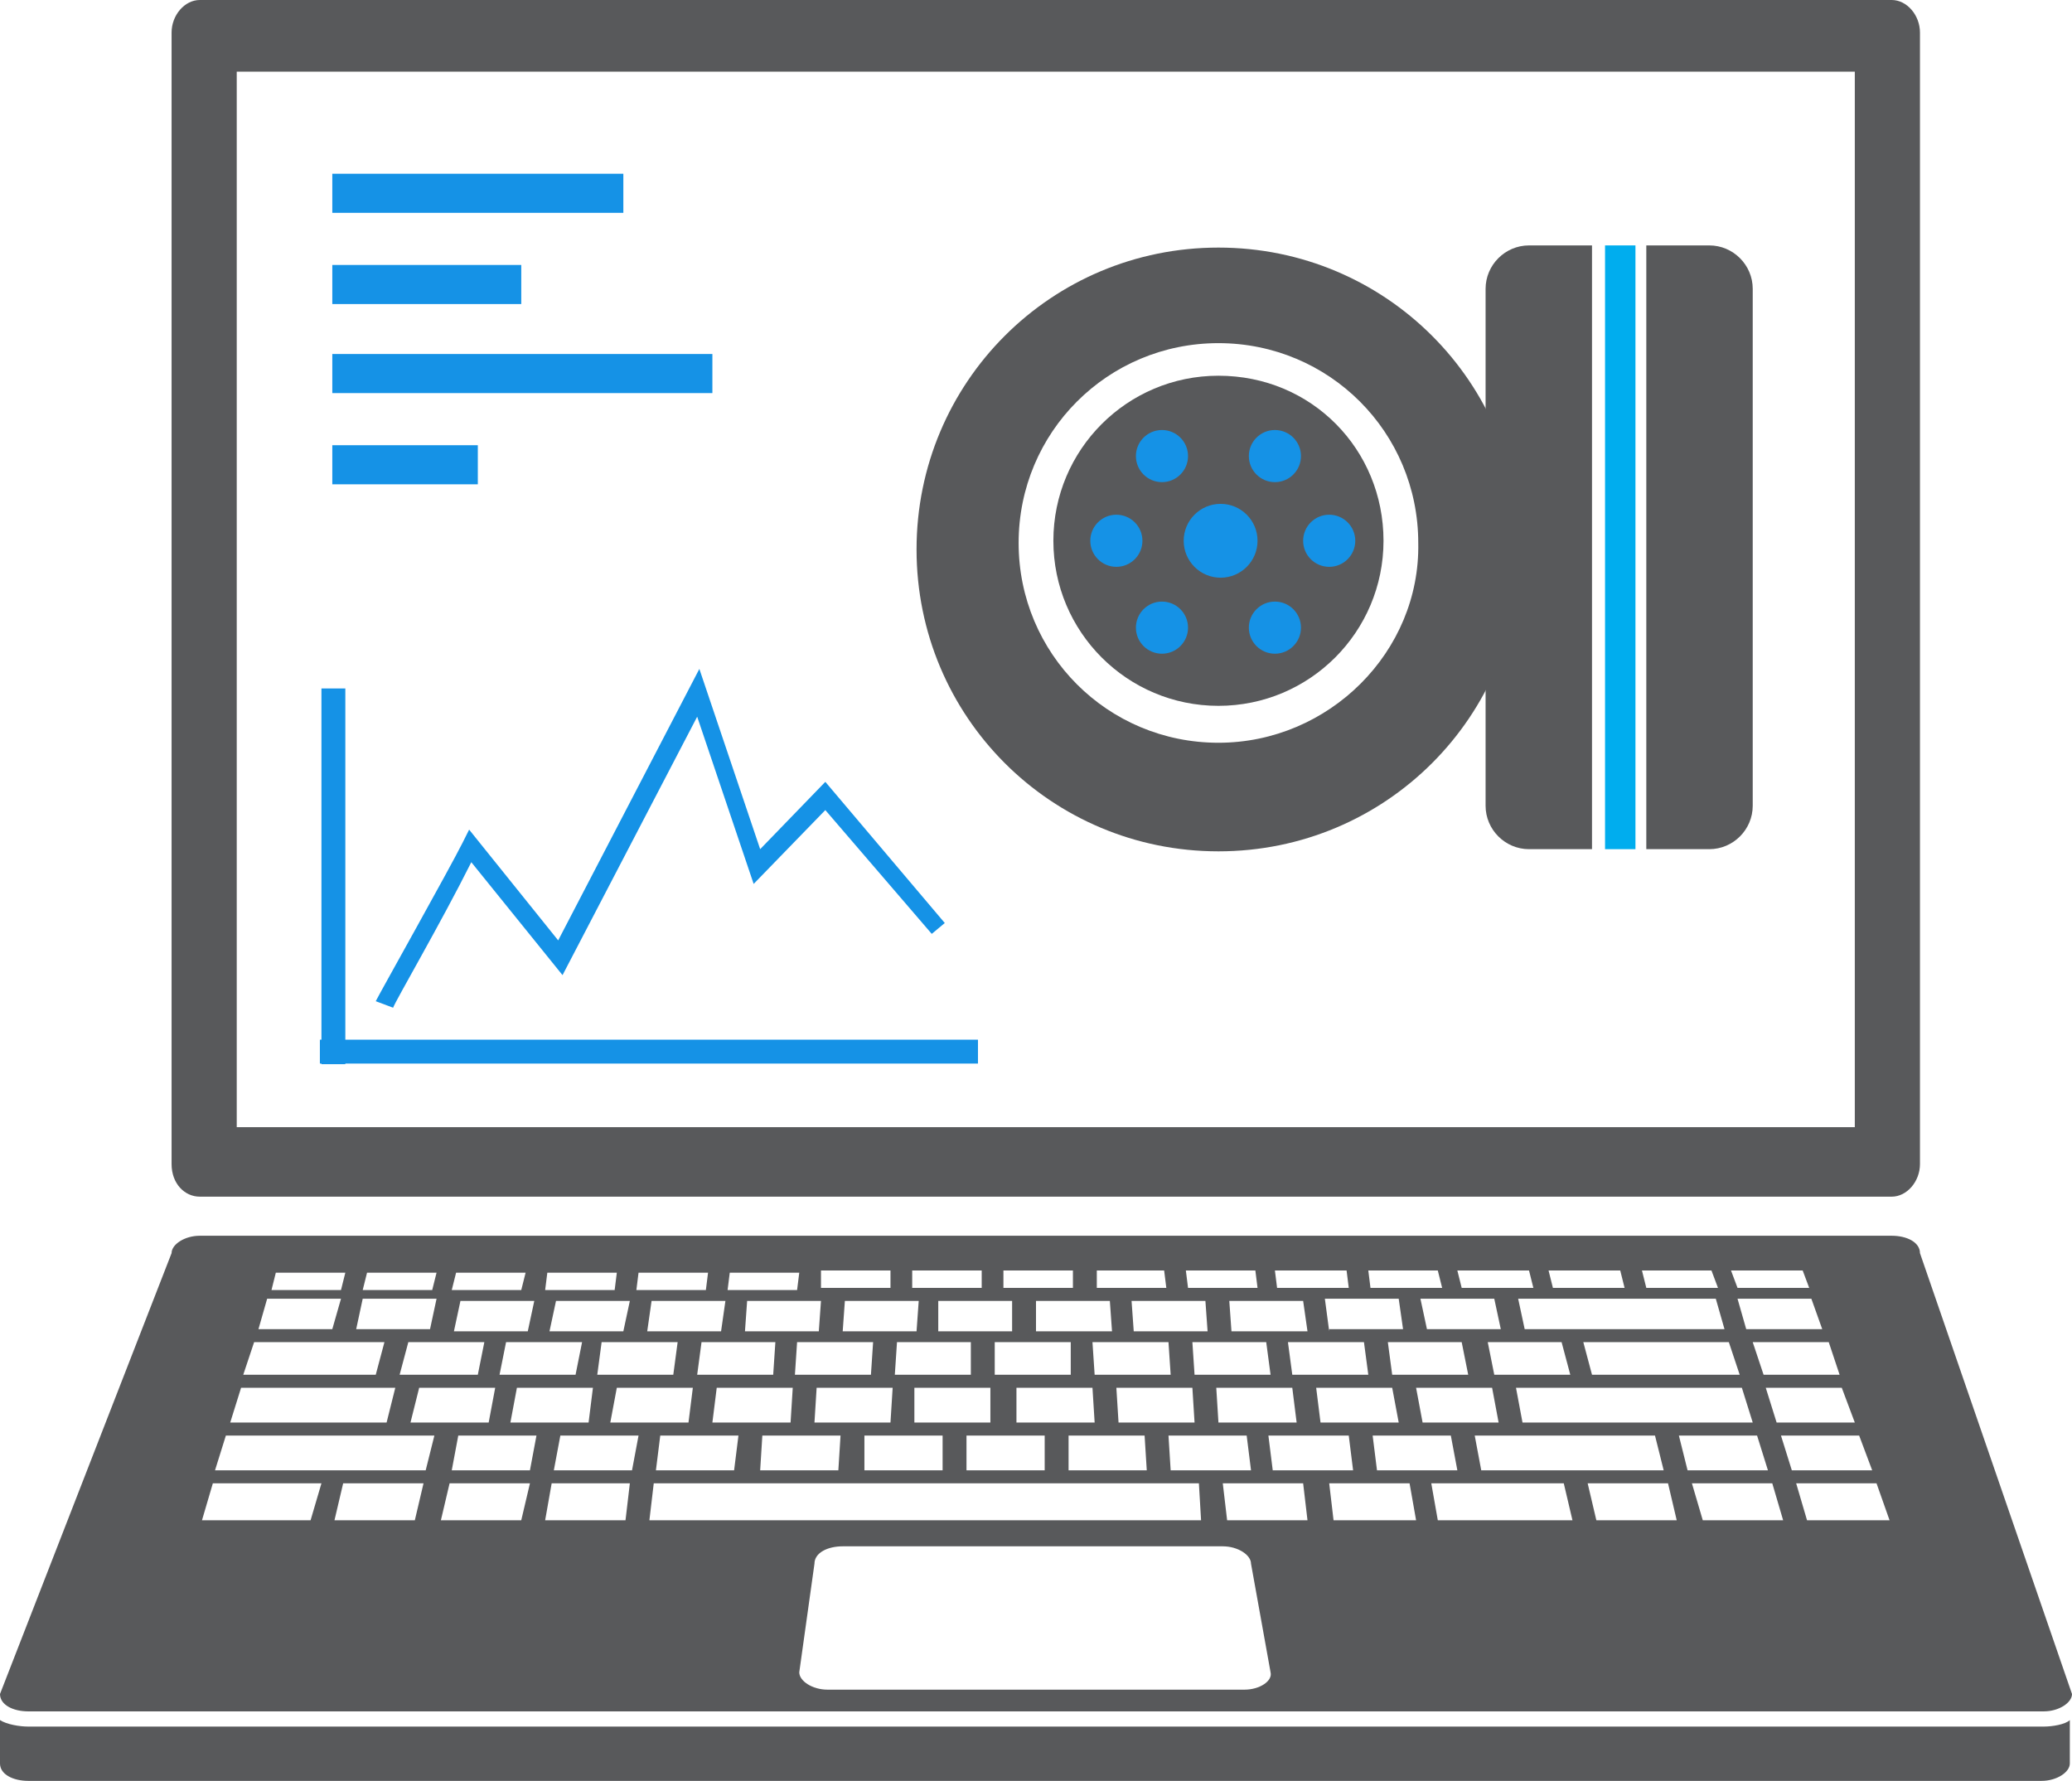
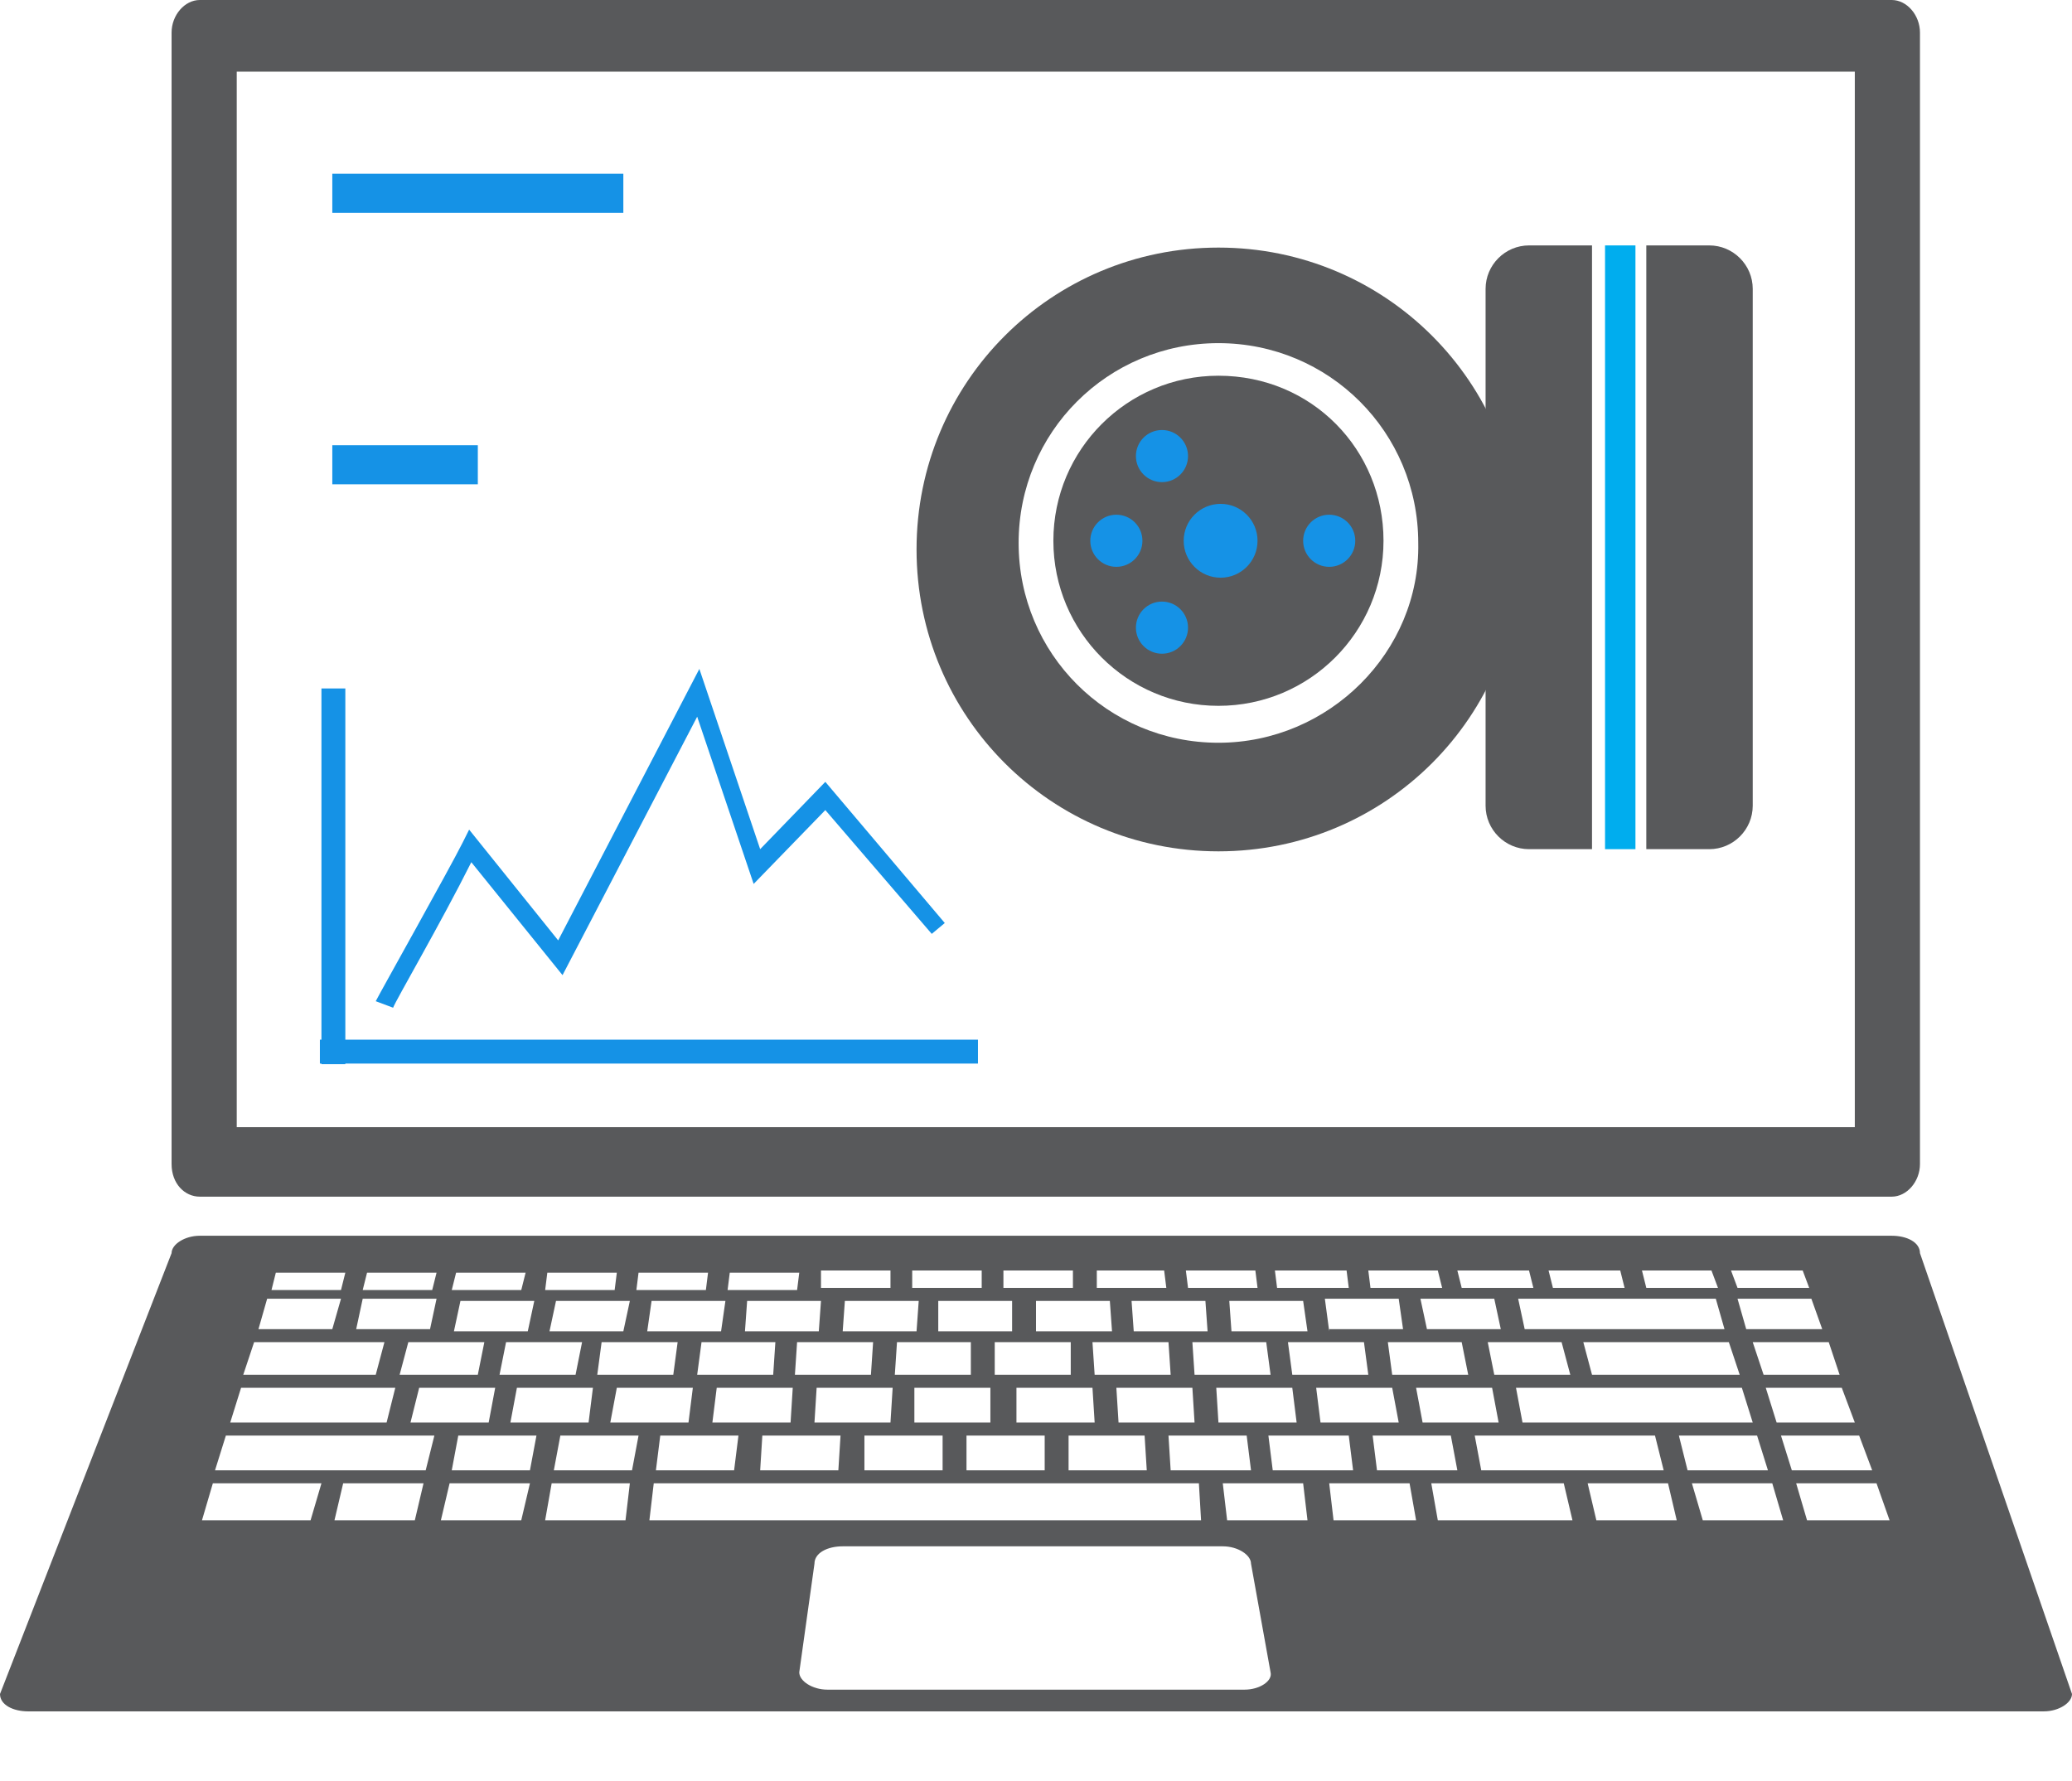
<svg xmlns="http://www.w3.org/2000/svg" version="1.1" id="Layer_1" x="0px" y="0px" viewBox="0 0 95.4 82" style="enable-background:new 0 0 95.4 82;" xml:space="preserve">
  <style type="text/css">
	.st0{fill:#58595B;}
	.st1{fill:#1592E6;}
	.st2{fill:#00ADEE;}
</style>
  <g>
    <g id="XMLID_5_">
      <g id="XMLID_20_">
-         <path id="XMLID_23_" class="st0" d="M94.1,79.5H1.3c-0.4,0-1-0.1-1.3-0.3l0,2C0,81.7,0.6,82,1.3,82H94c0.7,0,1.3-0.4,1.3-0.8l0-2     C95.1,79.4,94.5,79.5,94.1,79.5z" />
        <path id="XMLID_22_" class="st0" d="M87.1,0H9.2C8.5,0,7.9,0.7,7.9,1.5v52.1c0,0.9,0.6,1.5,1.3,1.5h77.9c0.7,0,1.3-0.7,1.3-1.5     V1.5C88.4,0.7,87.8,0,87.1,0z M85.4,51.9H10.9V3.3h74.5V51.9z" />
        <path id="XMLID_21_" class="st0" d="M88.4,57.7c0-0.5-0.6-0.8-1.3-0.8H9.2c-0.7,0-1.3,0.4-1.3,0.8L0,78c0,0.5,0.6,0.8,1.3,0.8     h92.8c0.7,0,1.3-0.4,1.3-0.8L88.4,57.7z M85.4,65.5l-3.6,0l-0.5-1.6l3.5,0L85.4,65.5z M84.7,63.3l-3.5,0l-0.5-1.5l3.5,0     L84.7,63.3z M28.4,63.9l3.5,0l-0.2,1.6h-3.6L28.4,63.9z M27.5,63.3l0.2-1.5l3.5,0L31,63.3H27.5z M30.4,66.1H34l-0.2,1.6h-3.6     L30.4,66.1z M65.7,61.2l-0.3-1.4h3.4l0.3,1.4H65.7z M71.9,61.8l0.4,1.5h-3.5l-0.3-1.5L71.9,61.8z M67.3,61.8l0.3,1.5l-3.5,0     l-0.2-1.5H67.3z M61.2,61.3L61,59.8h3.4l0.2,1.4H61.2z M62.8,61.8l0.2,1.5h-3.5l-0.2-1.5H62.8z M56.7,61.3l-0.1-1.4H60l0.2,1.4     L56.7,61.3z M58.3,61.8l0.2,1.5h-3.5l-0.1-1.5L58.3,61.8z M52.2,61.3l-0.1-1.4l3.4,0l0.1,1.4H52.2z M53.8,61.8l0.1,1.5h-3.5     l-0.1-1.5L53.8,61.8z M47.7,61.3l0-1.4l3.4,0l0.1,1.4H47.7z M49.3,61.8l0,1.5h-3.5l0-1.5H49.3z M43.2,61.3l0-1.4h3.4l0,1.4     L43.2,61.3z M44.7,61.8l0,1.5l-3.5,0l0.1-1.5L44.7,61.8z M42.2,61.3l-3.4,0l0.1-1.4l3.4,0L42.2,61.3z M40.2,61.8l-0.1,1.5h-3.5     l0.1-1.5L40.2,61.8z M37.7,61.3h-3.4l0.1-1.4l3.4,0L37.7,61.3z M35.7,61.8l-0.1,1.5l-3.5,0l0.2-1.5H35.7z M32.8,65.5l0.2-1.6h3.5     l-0.1,1.6H32.8z M35.1,66.1l3.6,0l-0.1,1.6H35L35.1,66.1z M37.5,65.5l0.1-1.6h3.5l-0.1,1.6H37.5z M39.8,66.1h3.6l0,1.6l-3.6,0     L39.8,66.1z M42.1,65.5l0-1.6h3.5l0,1.6L42.1,65.5z M48.1,66.1l0,1.6h-3.6l0-1.6H48.1z M46.8,65.5l0-1.6h3.5l0.1,1.6H46.8z      M52.7,66.1l0.1,1.6h-3.6l0-1.6H52.7z M51.5,65.5l-0.1-1.6h3.5l0.1,1.6H51.5z M57.4,66.1l0.2,1.6h-3.7l-0.1-1.6H57.4z M56.1,65.5     L56,63.9h3.5l0.2,1.6L56.1,65.5z M62.1,66.1l0.2,1.6h-3.7l-0.2-1.6L62.1,66.1z M60.8,65.5l-0.2-1.6l3.5,0l0.3,1.6H60.8z      M66.8,66.1l0.3,1.6l-3.7,0l-0.2-1.6H66.8z M65.5,65.5l-0.3-1.6h3.5l0.3,1.6H65.5z M76.2,66.1l0.4,1.6h-8.4l-0.3-1.6L76.2,66.1z      M70.1,65.5l-0.3-1.6l10.4,0l0.5,1.6L70.1,65.5z M83.9,61.2h-3.5L80,59.8l3.4,0L83.9,61.2z M83,58.5l0.3,0.8l-3.3,0l-0.3-0.8     L83,58.5z M80.1,63.3h-6.8l-0.4-1.5l6.7,0L80.1,63.3z M70.2,61.2l-0.3-1.4l9.1,0l0.4,1.4L70.2,61.2z M78.8,58.5l0.3,0.8l-3.3,0     l-0.2-0.8H78.8z M74.6,58.5l0.2,0.8l-3.3,0l-0.2-0.8L74.6,58.5z M70.4,58.5l0.2,0.8l-3.3,0l-0.2-0.8L70.4,58.5z M66.2,58.5     l0.2,0.8l-3.3,0l-0.1-0.8L66.2,58.5z M62,58.5l0.1,0.8l-3.3,0l-0.1-0.8L62,58.5z M57.8,58.5l0.1,0.8l-3.2,0l-0.1-0.8L57.8,58.5z      M53.6,58.5l0.1,0.8h-3.2l0-0.8H53.6z M49.4,58.5l0,0.8l-3.2,0l0-0.8H49.4z M42,58.5h3.2l0,0.8h-3.2L42,58.5z M37.8,58.5l3.2,0     l0,0.8h-3.2L37.8,58.5z M33.6,58.6l3.2,0l-0.1,0.8l-3.2,0L33.6,58.6z M33.2,61.3h-3.4l0.2-1.4l3.4,0L33.2,61.3z M29.4,58.6l3.2,0     l-0.1,0.8l-3.2,0L29.4,58.6z M28.7,61.3l-3.4,0l0.3-1.4l3.4,0L28.7,61.3z M23.8,63.9h3.5l-0.2,1.6h-3.6L23.8,63.9z M23,63.3     l0.3-1.5h3.5l-0.3,1.5H23z M25.2,58.6l3.2,0l-0.1,0.8h-3.2L25.2,58.6z M24.3,61.3l-3.4,0l0.3-1.4h3.4L24.3,61.3z M19.3,63.9     l3.5,0l-0.3,1.6l-3.6,0L19.3,63.9z M18.4,63.3l0.4-1.5h3.5l-0.3,1.5H18.4z M21,58.6l3.2,0l-0.2,0.8h-3.2L21,58.6z M16.9,58.6     l3.2,0l-0.2,0.8h-3.2L16.9,58.6z M16.7,59.8l3.4,0l-0.3,1.4h-3.4L16.7,59.8z M12.7,58.6h3.2l-0.2,0.8l-3.2,0L12.7,58.6z      M12.3,59.8h3.4l-0.4,1.4h-3.4L12.3,59.8z M11.7,61.8h6l-0.4,1.5l-6.1,0L11.7,61.8z M11.1,63.9l7.1,0l-0.4,1.6l-7.2,0L11.1,63.9z      M14.3,70h-5l0.5-1.7h5L14.3,70z M19.1,70h-3.7l0.4-1.7h3.7L19.1,70z M19.6,67.7l-9.7,0l0.5-1.6H20L19.6,67.7z M24,70h-3.7     l0.4-1.7h3.7L24,70z M24.4,67.7l-3.6,0l0.3-1.6l3.6,0L24.4,67.7z M28.8,70h-3.7l0.3-1.7H29L28.8,70z M29.1,67.7h-3.6l0.3-1.6h3.6     L29.1,67.7z M30.1,68.3l25.1,0l0.1,1.7H29.9L30.1,68.3z M57.3,77.8H38.1c-0.7,0-1.3-0.4-1.3-0.8l0.7-5c0-0.5,0.6-0.8,1.3-0.8     h17.5c0.7,0,1.3,0.4,1.3,0.8l0.9,5C58.6,77.4,58,77.8,57.3,77.8z M56.5,70l-0.2-1.7H60l0.2,1.7H56.5z M61.4,70l-0.2-1.7l3.7,0     l0.3,1.7H61.4z M66.2,70l-0.3-1.7H72l0.4,1.7H66.2z M73.5,70l-0.4-1.7h3.7l0.4,1.7H73.5z M77.3,66.1l3.6,0l0.5,1.6h-3.7     L77.3,66.1z M78.4,70l-0.5-1.7h3.7l0.5,1.7H78.4z M82,66.1h3.6l0.6,1.6h-3.7L82,66.1z M83.2,70l-0.5-1.7h3.7L87,70H83.2z" />
      </g>
      <g id="XMLID_6_">
        <g id="XMLID_7_">
          <g id="XMLID_8_">
            <g id="XMLID_14_">
              <g id="XMLID_17_">
                <rect id="XMLID_19_" x="14.8" y="31.7" class="st1" width="1.1" height="17.3" />
                <rect id="XMLID_18_" x="29.4" y="33.3" transform="matrix(-1.836970e-16 1 -1 -1.836970e-16 78.328 18.472)" class="st1" width="1.1" height="30.3" />
              </g>
              <g id="XMLID_15_">
                <path id="XMLID_16_" class="st1" d="M18.1,46.4l-0.8-0.3c0.2-0.4,3.4-6.1,4-7.3l0.3-0.6l4.1,5.1l6.5-12.5l2.8,8.3l3-3.1         l5.5,6.5L42.9,43L38,37.3l-3.3,3.4L32.1,33l-6.2,11.9l-4.2-5.2C20.3,42.5,18.2,46.1,18.1,46.4z" />
              </g>
            </g>
            <g id="XMLID_9_">
              <rect id="XMLID_13_" x="15.3" y="8" class="st1" width="13.4" height="1.8" />
-               <rect id="XMLID_12_" x="15.3" y="12.2" class="st1" width="8.7" height="1.8" />
-               <rect id="XMLID_11_" x="15.3" y="16.3" class="st1" width="17.5" height="1.8" />
              <rect id="XMLID_10_" x="15.3" y="20.5" class="st1" width="6.7" height="1.8" />
            </g>
          </g>
        </g>
      </g>
    </g>
    <g id="XMLID_1_">
      <rect id="XMLID_4_" x="73.9" y="11.3" class="st2" width="1.4" height="27.8" />
      <path id="XMLID_3_" class="st0" d="M73.3,11.3h-2.9c-1.1,0-2,0.9-2,2v23.8c0,1.1,0.9,2,2,2h2.9V11.3z" />
      <path id="XMLID_2_" class="st0" d="M78.7,11.3h-2.9v27.8h2.9c1.1,0,2-0.9,2-2V13.3C80.7,12.2,79.8,11.3,78.7,11.3z" />
    </g>
    <g>
      <g>
        <path class="st0" d="M56.1,17.3c-4.2,0-7.6,3.4-7.6,7.6s3.4,7.6,7.6,7.6c4.2,0,7.6-3.4,7.6-7.6S60.4,17.3,56.1,17.3z" />
        <path class="st0" d="M56.1,11.4c-7.7,0-13.9,6.2-13.9,13.9c0,7.7,6.2,13.9,13.9,13.9c7.7,0,13.9-6.2,13.9-13.9     C70,17.6,63.8,11.4,56.1,11.4z M56.1,34.2c-5.1,0-9.2-4.1-9.2-9.2c0-5.1,4.1-9.2,9.2-9.2s9.2,4.1,9.2,9.2     C65.4,30,61.2,34.2,56.1,34.2z" />
      </g>
      <circle class="st1" cx="53.5" cy="21" r="1.2" />
-       <circle class="st1" cx="58.7" cy="21" r="1.2" />
      <circle class="st1" cx="53.5" cy="28.9" r="1.2" />
-       <circle class="st1" cx="58.7" cy="28.9" r="1.2" />
      <circle class="st1" cx="61.2" cy="24.9" r="1.2" />
      <circle class="st1" cx="51.4" cy="24.9" r="1.2" />
      <circle class="st1" cx="56.2" cy="24.9" r="1.7" />
    </g>
  </g>
</svg>